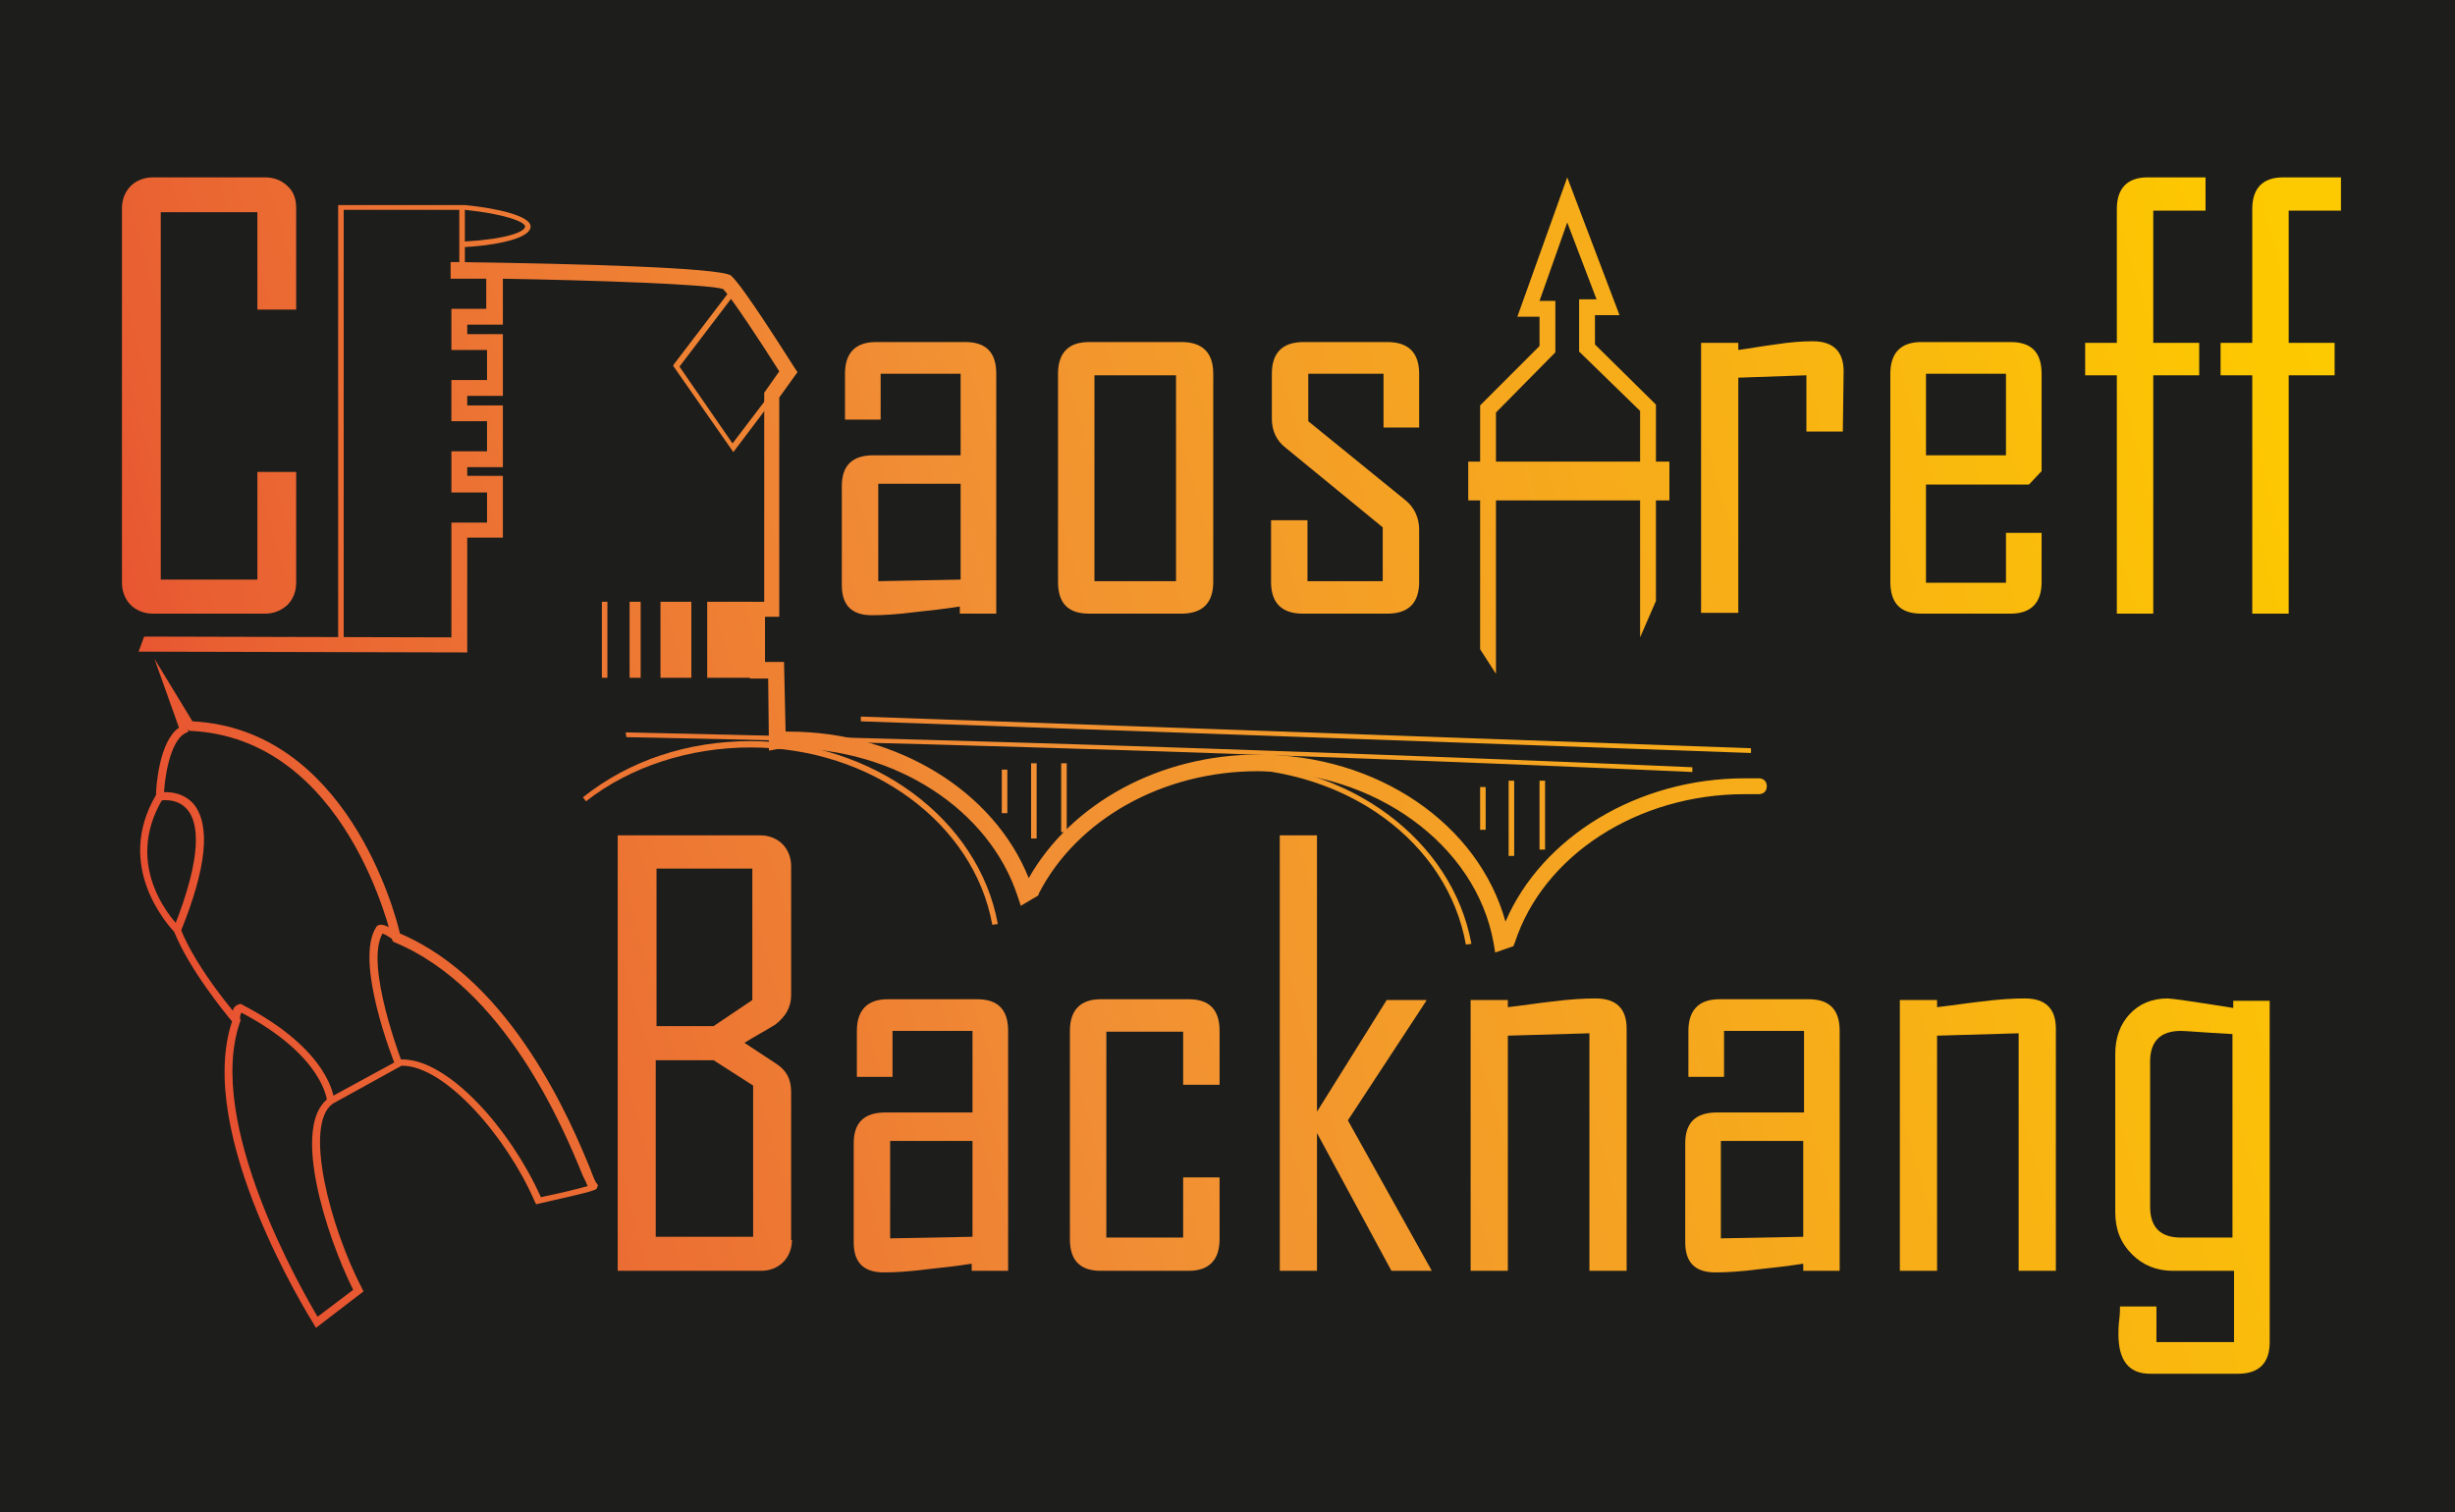
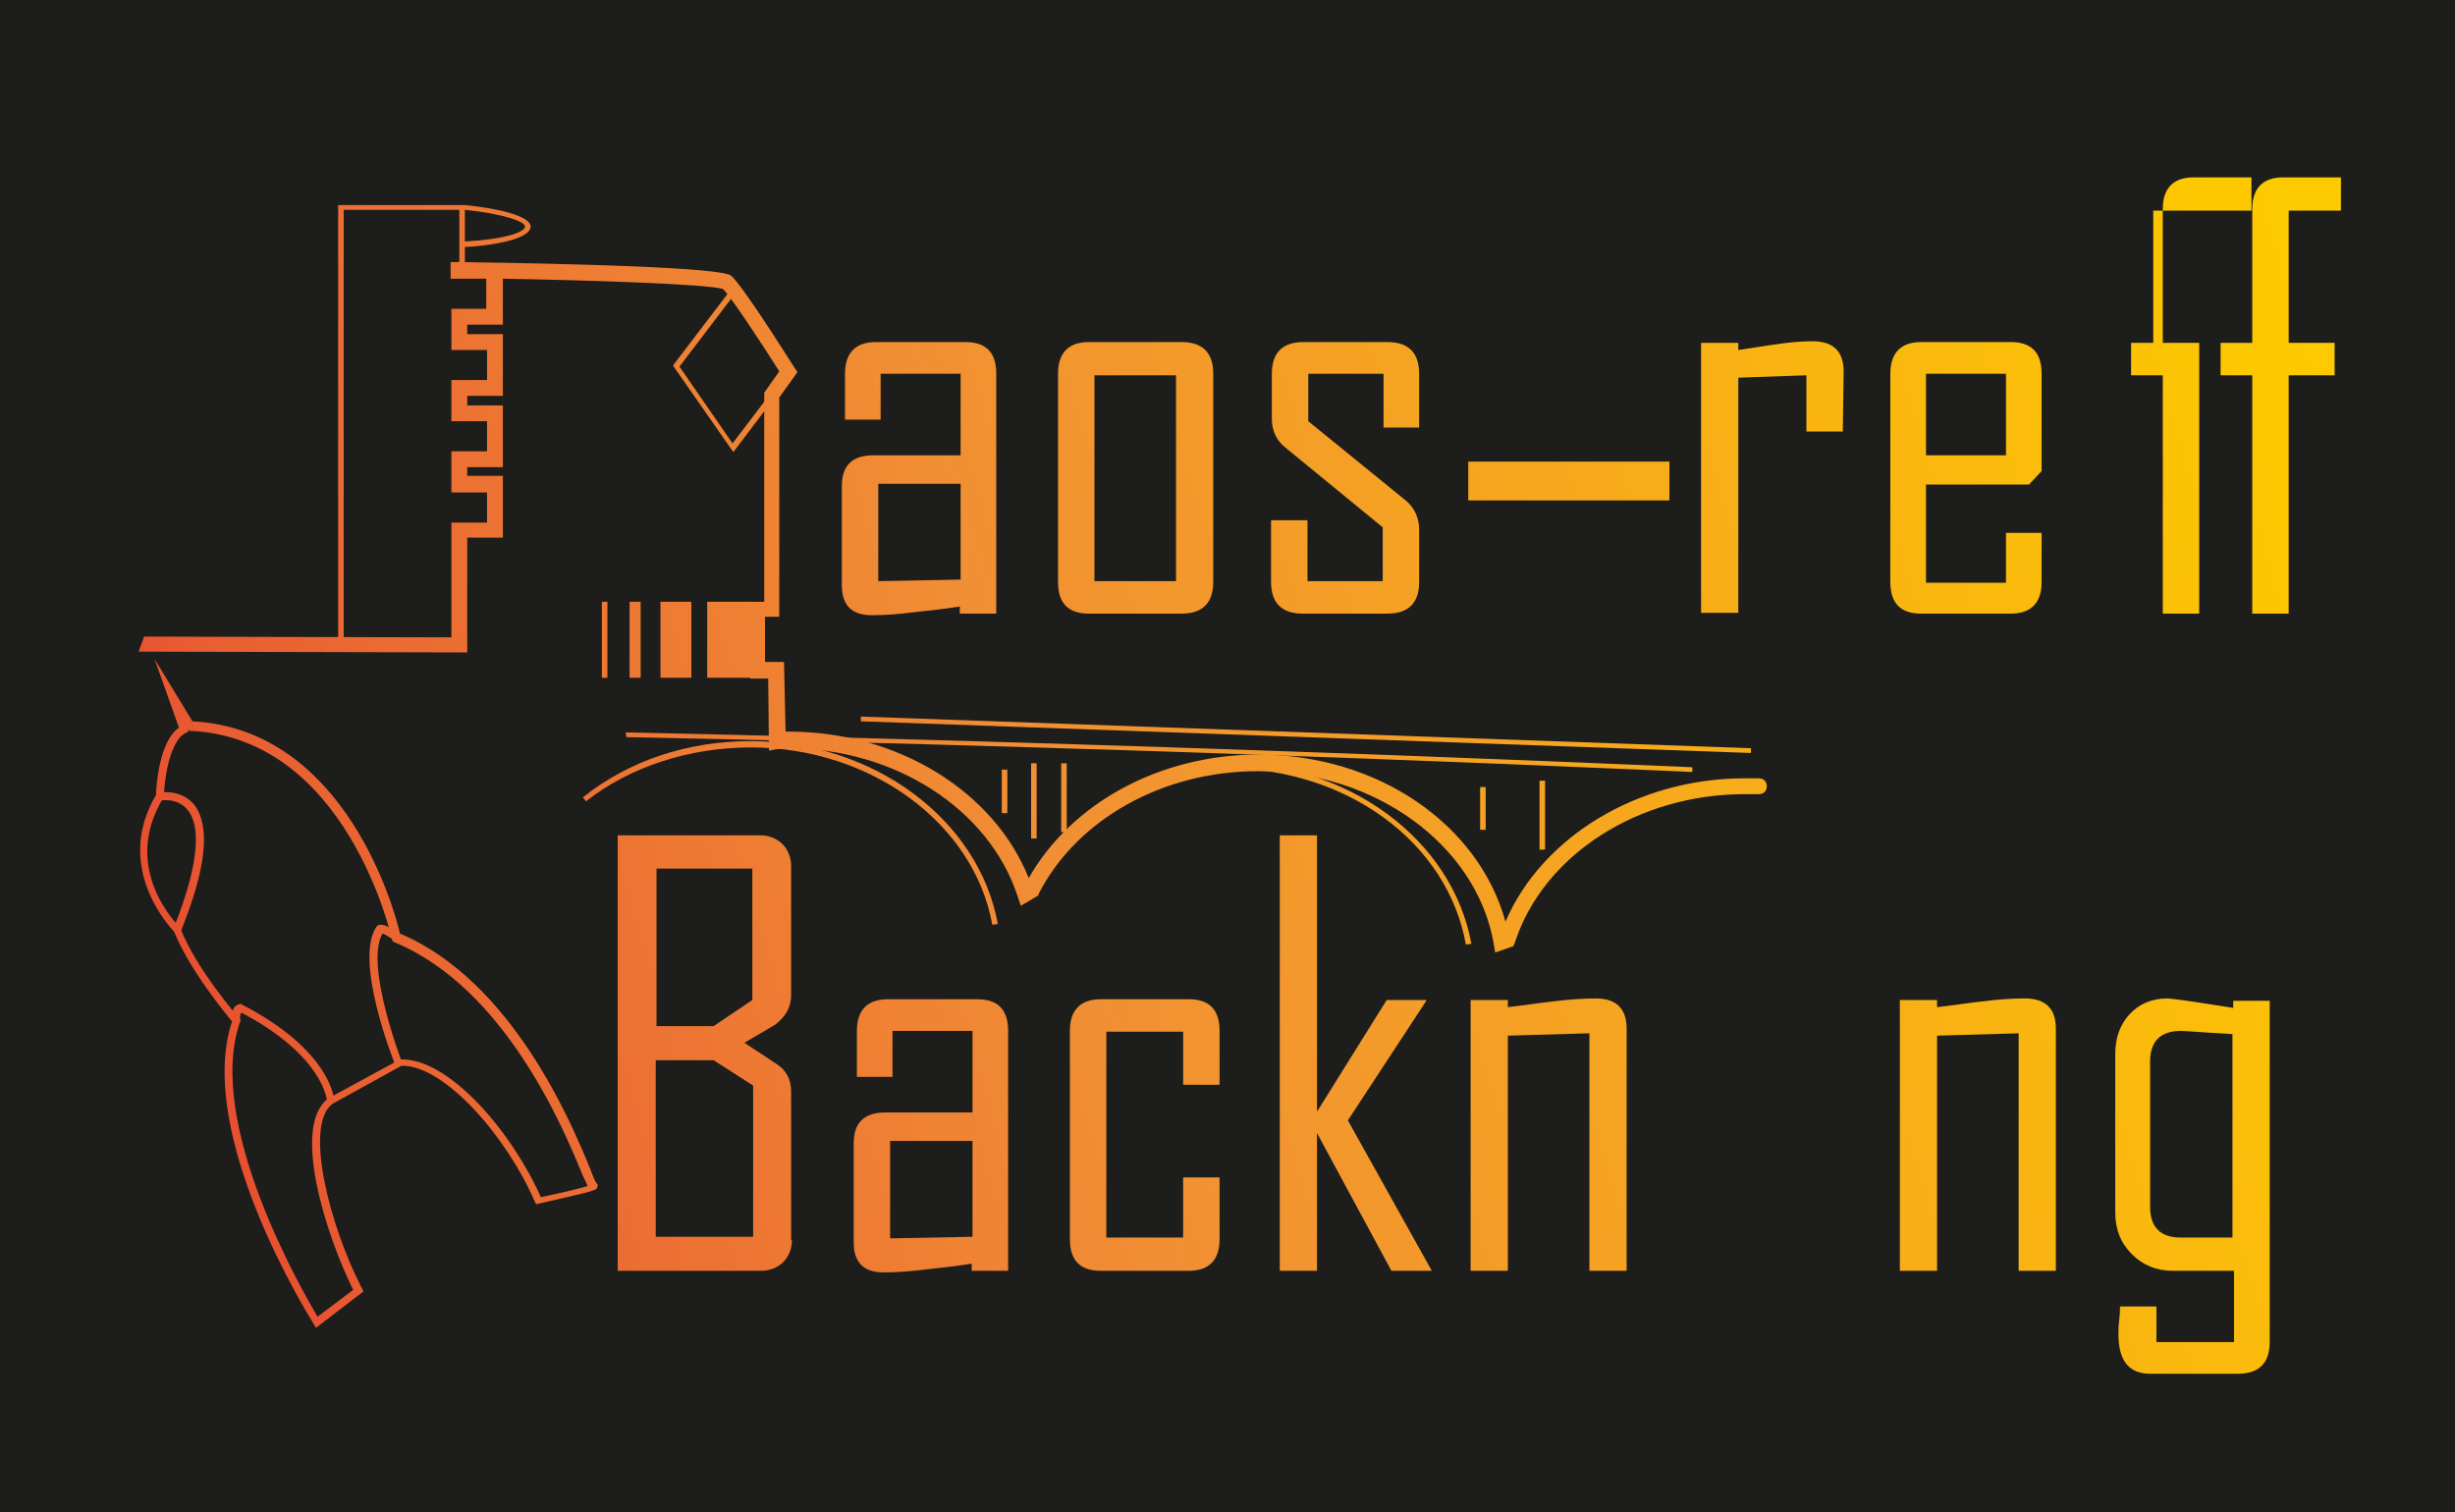
<svg xmlns="http://www.w3.org/2000/svg" version="1.0" id="Ebene_1" x="0px" y="0px" width="310px" height="191px" viewBox="55.5 146 310 191" enable-background="new 55.5 146 310 191" xml:space="preserve">
  <rect x="55.5" y="146" fill="#1D1D1B" width="310" height="191" />
  <g>
    <linearGradient id="SVGID_1_" gradientUnits="userSpaceOnUse" x1="437.639" y1="92.443" x2="28.633" y2="211.445">
      <stop offset="0" style="stop-color:#FFEF26" />
      <stop offset="1.783164e-002" style="stop-color:#FFEA21" />
      <stop offset="0.102" style="stop-color:#FED70F" />
      <stop offset="0.189" style="stop-color:#FDCC04" />
      <stop offset="0.281" style="stop-color:#FDC800" />
      <stop offset="0.668" style="stop-color:#F18F34" />
      <stop offset="0.888" style="stop-color:#E95F32" />
      <stop offset="1" style="stop-color:#E3312D" />
    </linearGradient>
-     <path fill="url(#SVGID_1_)" d="M92.9,219.6c0,1.1-0.4,2.1-1.1,2.8c-0.8,0.7-1.7,1.1-2.8,1.1H74.8c-1.1,0-2.1-0.4-2.8-1.1   c-0.7-0.7-1.1-1.7-1.1-2.8v-47.3c0-1.1,0.4-2.1,1.1-2.8s1.7-1.1,2.8-1.1H89c1.1,0,2.1,0.4,2.8,1.1c0.8,0.7,1.1,1.7,1.1,2.8v12.8H88   v-12.3H75.8v46.4H88v-13.6h4.9V219.6z" />
    <linearGradient id="SVGID_2_" gradientUnits="userSpaceOnUse" x1="447.557" y1="126.55" x2="38.557" y2="245.55">
      <stop offset="0" style="stop-color:#FFEF26" />
      <stop offset="1.783164e-002" style="stop-color:#FFEA21" />
      <stop offset="0.102" style="stop-color:#FED70F" />
      <stop offset="0.189" style="stop-color:#FDCC04" />
      <stop offset="0.281" style="stop-color:#FDC800" />
      <stop offset="0.668" style="stop-color:#F18F34" />
      <stop offset="0.888" style="stop-color:#E95F32" />
      <stop offset="1" style="stop-color:#E3312D" />
    </linearGradient>
    <path fill="url(#SVGID_2_)" d="M181.3,223.5h-4.6v-0.9c-1.9,0.3-3.7,0.5-5.6,0.7c-2.3,0.3-4.1,0.4-5.5,0.4c-2.6,0-3.8-1.3-3.8-3.8   v-12.5c0-2.6,1.3-3.9,4-3.9h11v-10.3h-10.1v5.8h-4.5v-5.8c0-2.6,1.3-4,3.9-4h11.3c2.6,0,3.9,1.3,3.9,4V223.5L181.3,223.5z    M176.8,219.2v-12.1h-10.4v12.3L176.8,219.2z" />
    <linearGradient id="SVGID_3_" gradientUnits="userSpaceOnUse" x1="449.554" y1="133.415" x2="40.554" y2="252.415">
      <stop offset="0" style="stop-color:#FFEF26" />
      <stop offset="1.783164e-002" style="stop-color:#FFEA21" />
      <stop offset="0.102" style="stop-color:#FED70F" />
      <stop offset="0.189" style="stop-color:#FDCC04" />
      <stop offset="0.281" style="stop-color:#FDC800" />
      <stop offset="0.668" style="stop-color:#F18F34" />
      <stop offset="0.888" style="stop-color:#E95F32" />
      <stop offset="1" style="stop-color:#E3312D" />
    </linearGradient>
    <path fill="url(#SVGID_3_)" d="M208.7,219.5c0,2.6-1.3,4-4,4H193c-2.6,0-3.9-1.3-3.9-4v-26.3c0-2.6,1.3-4,3.9-4h11.7   c2.6,0,4,1.3,4,4V219.5z M204,219.4v-26h-10.3v26H204z" />
    <linearGradient id="SVGID_4_" gradientUnits="userSpaceOnUse" x1="451.62" y1="140.53" x2="42.628" y2="259.528">
      <stop offset="0" style="stop-color:#FFEF26" />
      <stop offset="1.783164e-002" style="stop-color:#FFEA21" />
      <stop offset="0.102" style="stop-color:#FED70F" />
      <stop offset="0.189" style="stop-color:#FDCC04" />
      <stop offset="0.281" style="stop-color:#FDC800" />
      <stop offset="0.668" style="stop-color:#F18F34" />
      <stop offset="0.888" style="stop-color:#E95F32" />
      <stop offset="1" style="stop-color:#E3312D" />
    </linearGradient>
    <path fill="url(#SVGID_4_)" d="M234.7,219.5c0,2.6-1.3,4-4,4H220c-2.6,0-4-1.3-4-4v-7.8h4.6v7.7h9.5v-6.8l-12.2-10   c-1.2-0.9-1.8-2.2-1.8-3.7v-5.7c0-2.6,1.3-4,4-4h10.6c2.6,0,4,1.3,4,4v6.8h-4.5v-6.8h-9.5v6l12.3,10c1.1,0.9,1.7,2.2,1.7,3.7V219.5   L234.7,219.5z" />
    <linearGradient id="SVGID_5_" gradientUnits="userSpaceOnUse" x1="455.309" y1="153.205" x2="46.316" y2="272.203">
      <stop offset="0" style="stop-color:#FFEF26" />
      <stop offset="1.783164e-002" style="stop-color:#FFEA21" />
      <stop offset="0.102" style="stop-color:#FED70F" />
      <stop offset="0.189" style="stop-color:#FDCC04" />
      <stop offset="0.281" style="stop-color:#FDC800" />
      <stop offset="0.668" style="stop-color:#F18F34" />
      <stop offset="0.888" style="stop-color:#E95F32" />
      <stop offset="1" style="stop-color:#E3312D" />
    </linearGradient>
    <path fill="url(#SVGID_5_)" d="M288.2,200.5h-4.6v-7.1l-8.6,0.3v29.7h-4.7v-34.1h4.7v0.9c1.5-0.2,3.1-0.5,4.7-0.7   c1.9-0.3,3.4-0.4,4.7-0.4c2.6,0,3.9,1.3,3.9,3.8L288.2,200.5L288.2,200.5z" />
    <linearGradient id="SVGID_6_" gradientUnits="userSpaceOnUse" x1="457.744" y1="161.545" x2="48.729" y2="280.549">
      <stop offset="0" style="stop-color:#FFEF26" />
      <stop offset="1.783164e-002" style="stop-color:#FFEA21" />
      <stop offset="0.102" style="stop-color:#FED70F" />
      <stop offset="0.189" style="stop-color:#FDCC04" />
      <stop offset="0.281" style="stop-color:#FDC800" />
      <stop offset="0.668" style="stop-color:#F18F34" />
      <stop offset="0.888" style="stop-color:#E95F32" />
      <stop offset="1" style="stop-color:#E3312D" />
    </linearGradient>
    <path fill="url(#SVGID_6_)" d="M313.3,219.5c0,2.6-1.3,4-3.9,4h-11.3c-2.6,0-3.9-1.3-3.9-4v-26.3c0-2.6,1.3-4,3.9-4h11.3   c2.6,0,3.9,1.3,3.9,4v12.3l-1.6,1.7h-13v12.4h10.1v-6.3h4.5V219.5z M308.8,203.5v-10.3h-10.1v10.3H308.8z" />
    <linearGradient id="SVGID_7_" gradientUnits="userSpaceOnUse" x1="456.732" y1="158.098" x2="47.74" y2="277.096">
      <stop offset="0" style="stop-color:#FFEF26" />
      <stop offset="1.783164e-002" style="stop-color:#FFEA21" />
      <stop offset="0.102" style="stop-color:#FED70F" />
      <stop offset="0.189" style="stop-color:#FDCC04" />
      <stop offset="0.281" style="stop-color:#FDC800" />
      <stop offset="0.668" style="stop-color:#F18F34" />
      <stop offset="0.888" style="stop-color:#E95F32" />
      <stop offset="1" style="stop-color:#E3312D" />
    </linearGradient>
-     <path fill="url(#SVGID_7_)" d="M334,172.6h-6.6v16.7h5.8v4.1h-5.8v30.1h-4.6v-30.1h-4v-4.1h4v-16.9c0-2.6,1.3-4,3.9-4h7.3V172.6   L334,172.6z" />
+     <path fill="url(#SVGID_7_)" d="M334,172.6h-6.6v16.7h5.8v4.1v30.1h-4.6v-30.1h-4v-4.1h4v-16.9c0-2.6,1.3-4,3.9-4h7.3V172.6   L334,172.6z" />
    <linearGradient id="SVGID_8_" gradientUnits="userSpaceOnUse" x1="458.07" y1="162.684" x2="49.07" y2="281.684">
      <stop offset="0" style="stop-color:#FFEF26" />
      <stop offset="1.783164e-002" style="stop-color:#FFEA21" />
      <stop offset="0.102" style="stop-color:#FED70F" />
      <stop offset="0.189" style="stop-color:#FDCC04" />
      <stop offset="0.281" style="stop-color:#FDC800" />
      <stop offset="0.668" style="stop-color:#F18F34" />
      <stop offset="0.888" style="stop-color:#E95F32" />
      <stop offset="1" style="stop-color:#E3312D" />
    </linearGradient>
    <path fill="url(#SVGID_8_)" d="M351.1,172.6h-6.6v16.7h5.8v4.1h-5.8v30.1h-4.6v-30.1h-4v-4.1h4v-16.9c0-2.6,1.3-4,3.9-4h7.3V172.6   L351.1,172.6z" />
  </g>
  <g>
    <linearGradient id="SVGID_9_" gradientUnits="userSpaceOnUse" x1="464.67" y1="185.368" x2="55.67" y2="304.368">
      <stop offset="0" style="stop-color:#FFEF26" />
      <stop offset="1.783164e-002" style="stop-color:#FFEA21" />
      <stop offset="0.102" style="stop-color:#FED70F" />
      <stop offset="0.189" style="stop-color:#FDCC04" />
      <stop offset="0.281" style="stop-color:#FDC800" />
      <stop offset="0.668" style="stop-color:#F18F34" />
      <stop offset="0.888" style="stop-color:#E95F32" />
      <stop offset="1" style="stop-color:#E3312D" />
    </linearGradient>
    <path fill="url(#SVGID_9_)" d="M155.5,302.6c0,1.1-0.4,2.1-1.1,2.8c-0.7,0.7-1.7,1.1-2.8,1.1h-18.1v-55h18c1.1,0,2.1,0.4,2.8,1.1   c0.7,0.7,1.1,1.7,1.1,2.8v16.3c0,1.5-0.7,2.7-2,3.7c-1.3,0.8-2.6,1.5-3.9,2.3l4.1,2.7c1.2,0.8,1.8,1.9,1.8,3.5v18.7H155.5z    M150.5,272.3v-16.6h-12.1v19.9h7.2L150.5,272.3z M150.6,302.1v-19l-5-3.2h-7.3v22.3h12.3V302.1z" />
    <linearGradient id="SVGID_10_" gradientUnits="userSpaceOnUse" x1="469.927" y1="203.477" x2="60.942" y2="322.472">
      <stop offset="0" style="stop-color:#FFEF26" />
      <stop offset="1.783164e-002" style="stop-color:#FFEA21" />
      <stop offset="0.102" style="stop-color:#FED70F" />
      <stop offset="0.189" style="stop-color:#FDCC04" />
      <stop offset="0.281" style="stop-color:#FDC800" />
      <stop offset="0.668" style="stop-color:#F18F34" />
      <stop offset="0.888" style="stop-color:#E95F32" />
      <stop offset="1" style="stop-color:#E3312D" />
    </linearGradient>
    <path fill="url(#SVGID_10_)" d="M182.8,306.5h-4.6v-0.9c-1.9,0.3-3.7,0.5-5.6,0.7c-2.3,0.3-4.1,0.4-5.5,0.4c-2.6,0-3.8-1.3-3.8-3.8   v-12.5c0-2.6,1.3-3.9,4-3.9h11v-10.3h-10.1v5.8h-4.5v-5.8c0-2.6,1.3-4,3.9-4h11.3c2.6,0,3.9,1.3,3.9,4V306.5L182.8,306.5z    M178.3,302.2v-12.1h-10.4v12.3L178.3,302.2z" />
    <linearGradient id="SVGID_11_" gradientUnits="userSpaceOnUse" x1="471.91" y1="210.252" x2="62.91" y2="329.252">
      <stop offset="0" style="stop-color:#FFEF26" />
      <stop offset="1.783164e-002" style="stop-color:#FFEA21" />
      <stop offset="0.102" style="stop-color:#FED70F" />
      <stop offset="0.189" style="stop-color:#FDCC04" />
      <stop offset="0.281" style="stop-color:#FDC800" />
      <stop offset="0.668" style="stop-color:#F18F34" />
      <stop offset="0.888" style="stop-color:#E95F32" />
      <stop offset="1" style="stop-color:#E3312D" />
    </linearGradient>
    <path fill="url(#SVGID_11_)" d="M209.5,302.5c0,2.6-1.3,4-3.9,4h-11.1c-2.6,0-3.9-1.3-3.9-4v-26.3c0-2.6,1.3-4,3.9-4h11.1   c2.6,0,3.9,1.3,3.9,4v6.8h-4.6v-6.7h-9.7v26h9.7v-7.6h4.6V302.5z" />
    <linearGradient id="SVGID_12_" gradientUnits="userSpaceOnUse" x1="471.213" y1="207.858" x2="62.213" y2="326.858">
      <stop offset="0" style="stop-color:#FFEF26" />
      <stop offset="1.783164e-002" style="stop-color:#FFEA21" />
      <stop offset="0.102" style="stop-color:#FED70F" />
      <stop offset="0.189" style="stop-color:#FDCC04" />
      <stop offset="0.281" style="stop-color:#FDC800" />
      <stop offset="0.668" style="stop-color:#F18F34" />
      <stop offset="0.888" style="stop-color:#E95F32" />
      <stop offset="1" style="stop-color:#E3312D" />
    </linearGradient>
    <path fill="url(#SVGID_12_)" d="M236.3,306.5h-5.1l-9.4-17.4v17.4h-4.7v-55h4.7v34.9l8.8-14.1h5v0.1l-9.9,15.1L236.3,306.5z" />
    <linearGradient id="SVGID_13_" gradientUnits="userSpaceOnUse" x1="475.896" y1="223.981" x2="66.91" y2="342.976">
      <stop offset="0" style="stop-color:#FFEF26" />
      <stop offset="1.783164e-002" style="stop-color:#FFEA21" />
      <stop offset="0.102" style="stop-color:#FED70F" />
      <stop offset="0.189" style="stop-color:#FDCC04" />
      <stop offset="0.281" style="stop-color:#FDC800" />
      <stop offset="0.668" style="stop-color:#F18F34" />
      <stop offset="0.888" style="stop-color:#E95F32" />
      <stop offset="1" style="stop-color:#E3312D" />
    </linearGradient>
    <path fill="url(#SVGID_13_)" d="M260.9,306.5h-4.7v-30l-10.3,0.3v29.7h-4.7v-34.2h4.7v0.9c1.8-0.2,3.7-0.5,5.5-0.7   c2.3-0.3,4.1-0.4,5.6-0.4c2.6,0,3.9,1.3,3.9,3.8V306.5z" />
    <linearGradient id="SVGID_14_" gradientUnits="userSpaceOnUse" x1="478.133" y1="231.639" x2="69.133" y2="350.639">
      <stop offset="0" style="stop-color:#FFEF26" />
      <stop offset="1.783164e-002" style="stop-color:#FFEA21" />
      <stop offset="0.102" style="stop-color:#FED70F" />
      <stop offset="0.189" style="stop-color:#FDCC04" />
      <stop offset="0.281" style="stop-color:#FDC800" />
      <stop offset="0.668" style="stop-color:#F18F34" />
      <stop offset="0.888" style="stop-color:#E95F32" />
      <stop offset="1" style="stop-color:#E3312D" />
    </linearGradient>
-     <path fill="url(#SVGID_14_)" d="M287.8,306.5h-4.6v-0.9c-1.9,0.3-3.7,0.5-5.6,0.7c-2.3,0.3-4.1,0.4-5.5,0.4c-2.6,0-3.8-1.3-3.8-3.8   v-12.5c0-2.6,1.3-3.9,4-3.9h11v-10.3h-10.1v5.8h-4.5v-5.8c0-2.6,1.3-4,3.9-4h11.3c2.6,0,3.9,1.3,3.9,4V306.5L287.8,306.5z    M283.2,302.2v-12.1h-10.4v12.3L283.2,302.2z" />
    <linearGradient id="SVGID_15_" gradientUnits="userSpaceOnUse" x1="480.143" y1="238.514" x2="71.121" y2="357.52">
      <stop offset="0" style="stop-color:#FFEF26" />
      <stop offset="1.783164e-002" style="stop-color:#FFEA21" />
      <stop offset="0.102" style="stop-color:#FED70F" />
      <stop offset="0.189" style="stop-color:#FDCC04" />
      <stop offset="0.281" style="stop-color:#FDC800" />
      <stop offset="0.668" style="stop-color:#F18F34" />
      <stop offset="0.888" style="stop-color:#E95F32" />
      <stop offset="1" style="stop-color:#E3312D" />
    </linearGradient>
    <path fill="url(#SVGID_15_)" d="M315.1,306.5h-4.7v-30l-10.3,0.3v29.7h-4.7v-34.2h4.7v0.9c1.8-0.2,3.7-0.5,5.5-0.7   c2.3-0.3,4.1-0.4,5.6-0.4c2.6,0,3.9,1.3,3.9,3.8V306.5z" />
    <linearGradient id="SVGID_16_" gradientUnits="userSpaceOnUse" x1="484.059" y1="252.009" x2="75.059" y2="371.009">
      <stop offset="0" style="stop-color:#FFEF26" />
      <stop offset="1.783164e-002" style="stop-color:#FFEA21" />
      <stop offset="0.102" style="stop-color:#FED70F" />
      <stop offset="0.189" style="stop-color:#FDCC04" />
      <stop offset="0.281" style="stop-color:#FDC800" />
      <stop offset="0.668" style="stop-color:#F18F34" />
      <stop offset="0.888" style="stop-color:#E95F32" />
      <stop offset="1" style="stop-color:#E3312D" />
    </linearGradient>
    <path fill="url(#SVGID_16_)" d="M342.1,315.5c0,2.6-1.3,4-4,4H327c-2.7,0-4-1.7-4-5c0-0.4,0-1,0.1-1.8c0.1-0.8,0.1-1.4,0.1-1.7h4.6   v4.5h9.8v-9h-7.7c-2.1,0-3.8-0.7-5.2-2.1c-1.4-1.4-2.1-3.1-2.1-5.3v-20c0-2,0.6-3.7,1.8-5c1.2-1.3,2.8-2,4.8-2   c0.5,0,3.3,0.4,8.3,1.2v-0.9h4.6V315.5L342.1,315.5z M337.4,302.4v-25.8c-3.7-0.2-5.9-0.4-6.5-0.4c-2.6,0-3.9,1.3-3.9,3.9v18.3   c0,2.6,1.3,3.9,3.9,3.9h6.5V302.4z" />
  </g>
  <linearGradient id="SVGID_17_" gradientUnits="userSpaceOnUse" x1="453.932" y1="148.463" x2="44.932" y2="267.463">
    <stop offset="0" style="stop-color:#FFEF26" />
    <stop offset="1.783164e-002" style="stop-color:#FFEA21" />
    <stop offset="0.102" style="stop-color:#FED70F" />
    <stop offset="0.189" style="stop-color:#FDCC04" />
    <stop offset="0.281" style="stop-color:#FDC800" />
    <stop offset="0.668" style="stop-color:#F18F34" />
    <stop offset="0.888" style="stop-color:#E95F32" />
    <stop offset="1" style="stop-color:#E3312D" />
  </linearGradient>
  <rect x="240.9" y="204.3" fill="url(#SVGID_17_)" width="25.4" height="4.9" />
  <linearGradient id="SVGID_18_" gradientUnits="userSpaceOnUse" x1="451.778" y1="141.07" x2="42.785" y2="260.068">
    <stop offset="0" style="stop-color:#FFEF26" />
    <stop offset="1.783164e-002" style="stop-color:#FFEA21" />
    <stop offset="0.102" style="stop-color:#FED70F" />
    <stop offset="0.189" style="stop-color:#FDCC04" />
    <stop offset="0.281" style="stop-color:#FDC800" />
    <stop offset="0.668" style="stop-color:#F18F34" />
    <stop offset="0.888" style="stop-color:#E95F32" />
    <stop offset="1" style="stop-color:#E3312D" />
  </linearGradient>
-   <polyline fill="url(#SVGID_18_)" points="264.6,221.9 264.6,197.1 256.9,189.5 256.9,185.8 260,185.8 253.4,168.4 247.1,186   249.9,186 249.9,189.7 242.4,197.2 242.4,228 244.4,231.1 244.4,198.1 251.9,190.5 251.9,184 249.9,184 253.4,174.1 257.1,183.8   254.9,183.8 254.9,190.4 262.6,197.9 262.6,226.5 " />
  <linearGradient id="SVGID_19_" gradientUnits="userSpaceOnUse" x1="451.037" y1="138.515" x2="42.037" y2="257.515">
    <stop offset="0" style="stop-color:#FFEF26" />
    <stop offset="1.783164e-002" style="stop-color:#FFEA21" />
    <stop offset="0.102" style="stop-color:#FED70F" />
    <stop offset="0.189" style="stop-color:#FDCC04" />
    <stop offset="0.281" style="stop-color:#FDC800" />
    <stop offset="0.668" style="stop-color:#F18F34" />
    <stop offset="0.888" style="stop-color:#E95F32" />
    <stop offset="1" style="stop-color:#E3312D" />
  </linearGradient>
  <rect x="144.8" y="222" fill="url(#SVGID_19_)" width="5.6" height="9.6" />
  <linearGradient id="SVGID_20_" gradientUnits="userSpaceOnUse" x1="450.511" y1="136.703" x2="41.511" y2="255.703">
    <stop offset="0" style="stop-color:#FFEF26" />
    <stop offset="1.783164e-002" style="stop-color:#FFEA21" />
    <stop offset="0.102" style="stop-color:#FED70F" />
    <stop offset="0.189" style="stop-color:#FDCC04" />
    <stop offset="0.281" style="stop-color:#FDC800" />
    <stop offset="0.668" style="stop-color:#F18F34" />
    <stop offset="0.888" style="stop-color:#E95F32" />
    <stop offset="1" style="stop-color:#E3312D" />
  </linearGradient>
  <polygon fill="url(#SVGID_20_)" points="138.9,222 142.8,222 142.8,231.6 138.9,231.6 " />
  <linearGradient id="SVGID_21_" gradientUnits="userSpaceOnUse" x1="450.033" y1="135.345" x2="41.132" y2="254.316">
    <stop offset="0" style="stop-color:#FFEF26" />
    <stop offset="1.783164e-002" style="stop-color:#FFEA21" />
    <stop offset="0.102" style="stop-color:#FED70F" />
    <stop offset="0.189" style="stop-color:#FDCC04" />
    <stop offset="0.281" style="stop-color:#FDC800" />
    <stop offset="0.668" style="stop-color:#F18F34" />
    <stop offset="0.888" style="stop-color:#E95F32" />
    <stop offset="1" style="stop-color:#E3312D" />
  </linearGradient>
  <polygon fill="url(#SVGID_21_)" points="135,222 136.4,222 136.4,231.6 135,231.6 " />
  <linearGradient id="SVGID_22_" gradientUnits="userSpaceOnUse" x1="449.84" y1="134.228" x2="40.781" y2="253.246">
    <stop offset="0" style="stop-color:#FFEF26" />
    <stop offset="1.783164e-002" style="stop-color:#FFEA21" />
    <stop offset="0.102" style="stop-color:#FED70F" />
    <stop offset="0.189" style="stop-color:#FDCC04" />
    <stop offset="0.281" style="stop-color:#FDC800" />
    <stop offset="0.668" style="stop-color:#F18F34" />
    <stop offset="0.888" style="stop-color:#E95F32" />
    <stop offset="1" style="stop-color:#E3312D" />
  </linearGradient>
  <polygon fill="url(#SVGID_22_)" points="131.5,231.6 131.5,222 132.2,222 132.2,231.6 " />
  <linearGradient id="SVGID_23_" gradientUnits="userSpaceOnUse" x1="441.883" y1="107.052" x2="32.883" y2="226.052">
    <stop offset="0" style="stop-color:#FFEF26" />
    <stop offset="1.783164e-002" style="stop-color:#FFEA21" />
    <stop offset="0.102" style="stop-color:#FED70F" />
    <stop offset="0.189" style="stop-color:#FDCC04" />
    <stop offset="0.281" style="stop-color:#FDC800" />
    <stop offset="0.668" style="stop-color:#F18F34" />
    <stop offset="0.888" style="stop-color:#E95F32" />
    <stop offset="1" style="stop-color:#E3312D" />
  </linearGradient>
  <path fill="url(#SVGID_23_)" d="M155.8,192.9l0.1-0.1l-7.6-10.9l-7.7,10.1l-0.1,0.2l7.6,10.9L155.8,192.9z M148.3,183.1l6.7,9.7  l-7,9.2l-6.7-9.7L148.3,183.1z" />
  <linearGradient id="SVGID_24_" gradientUnits="userSpaceOnUse" x1="459.079" y1="166.158" x2="50.081" y2="285.158">
    <stop offset="0" style="stop-color:#FFEF26" />
    <stop offset="1.783164e-002" style="stop-color:#FFEA21" />
    <stop offset="0.102" style="stop-color:#FED70F" />
    <stop offset="0.189" style="stop-color:#FDCC04" />
    <stop offset="0.281" style="stop-color:#FDC800" />
    <stop offset="0.668" style="stop-color:#F18F34" />
    <stop offset="0.888" style="stop-color:#E95F32" />
    <stop offset="1" style="stop-color:#E3312D" />
  </linearGradient>
  <path fill="url(#SVGID_24_)" d="M134.6,239.1c71.1,1.4,134,4.4,134.6,4.4v-0.6c-0.6,0-63.6-2.9-134.7-4.4L134.6,239.1z" />
  <linearGradient id="SVGID_25_" gradientUnits="userSpaceOnUse" x1="459.537" y1="167.578" x2="50.477" y2="286.596">
    <stop offset="0" style="stop-color:#FFEF26" />
    <stop offset="1.783164e-002" style="stop-color:#FFEA21" />
    <stop offset="0.102" style="stop-color:#FED70F" />
    <stop offset="0.189" style="stop-color:#FDCC04" />
    <stop offset="0.281" style="stop-color:#FDC800" />
    <stop offset="0.668" style="stop-color:#F18F34" />
    <stop offset="0.888" style="stop-color:#E95F32" />
    <stop offset="1" style="stop-color:#E3312D" />
  </linearGradient>
  <rect x="185.7" y="242.4" fill="url(#SVGID_25_)" width="0.7" height="9.5" />
  <linearGradient id="SVGID_26_" gradientUnits="userSpaceOnUse" x1="459.644" y1="168.253" x2="50.709" y2="287.234">
    <stop offset="0" style="stop-color:#FFEF26" />
    <stop offset="1.783164e-002" style="stop-color:#FFEA21" />
    <stop offset="0.102" style="stop-color:#FED70F" />
    <stop offset="0.189" style="stop-color:#FDCC04" />
    <stop offset="0.281" style="stop-color:#FDC800" />
    <stop offset="0.668" style="stop-color:#F18F34" />
    <stop offset="0.888" style="stop-color:#E95F32" />
    <stop offset="1" style="stop-color:#E3312D" />
  </linearGradient>
  <rect x="189.5" y="242.4" fill="url(#SVGID_26_)" width="0.7" height="8.7" />
  <linearGradient id="SVGID_27_" gradientUnits="userSpaceOnUse" x1="458.825" y1="165.509" x2="49.916" y2="284.483">
    <stop offset="0" style="stop-color:#FFEF26" />
    <stop offset="1.783164e-002" style="stop-color:#FFEA21" />
    <stop offset="0.102" style="stop-color:#FED70F" />
    <stop offset="0.189" style="stop-color:#FDCC04" />
    <stop offset="0.281" style="stop-color:#FDC800" />
    <stop offset="0.668" style="stop-color:#F18F34" />
    <stop offset="0.888" style="stop-color:#E95F32" />
    <stop offset="1" style="stop-color:#E3312D" />
  </linearGradient>
  <rect x="182" y="243.2" fill="url(#SVGID_27_)" width="0.7" height="5.5" />
  <linearGradient id="SVGID_28_" gradientUnits="userSpaceOnUse" x1="464.826" y1="185.785" x2="55.766" y2="304.803">
    <stop offset="0" style="stop-color:#FFEF26" />
    <stop offset="1.783164e-002" style="stop-color:#FFEA21" />
    <stop offset="0.102" style="stop-color:#FED70F" />
    <stop offset="0.189" style="stop-color:#FDCC04" />
    <stop offset="0.281" style="stop-color:#FDC800" />
    <stop offset="0.668" style="stop-color:#F18F34" />
    <stop offset="0.888" style="stop-color:#E95F32" />
    <stop offset="1" style="stop-color:#E3312D" />
  </linearGradient>
-   <rect x="246" y="244.6" fill="url(#SVGID_28_)" width="0.7" height="9.5" />
  <linearGradient id="SVGID_29_" gradientUnits="userSpaceOnUse" x1="465.024" y1="186.46" x2="55.96" y2="305.479">
    <stop offset="0" style="stop-color:#FFEF26" />
    <stop offset="1.783164e-002" style="stop-color:#FFEA21" />
    <stop offset="0.102" style="stop-color:#FED70F" />
    <stop offset="0.189" style="stop-color:#FDCC04" />
    <stop offset="0.281" style="stop-color:#FDC800" />
    <stop offset="0.668" style="stop-color:#F18F34" />
    <stop offset="0.888" style="stop-color:#E95F32" />
    <stop offset="1" style="stop-color:#E3312D" />
  </linearGradient>
  <rect x="249.9" y="244.6" fill="url(#SVGID_29_)" width="0.7" height="8.7" />
  <linearGradient id="SVGID_30_" gradientUnits="userSpaceOnUse" x1="464.177" y1="183.675" x2="55.177" y2="302.675">
    <stop offset="0" style="stop-color:#FFEF26" />
    <stop offset="1.783164e-002" style="stop-color:#FFEA21" />
    <stop offset="0.102" style="stop-color:#FED70F" />
    <stop offset="0.189" style="stop-color:#FDCC04" />
    <stop offset="0.281" style="stop-color:#FDC800" />
    <stop offset="0.668" style="stop-color:#F18F34" />
    <stop offset="0.888" style="stop-color:#E95F32" />
    <stop offset="1" style="stop-color:#E3312D" />
  </linearGradient>
  <rect x="242.4" y="245.4" fill="url(#SVGID_30_)" width="0.7" height="5.4" />
  <linearGradient id="SVGID_31_" gradientUnits="userSpaceOnUse" x1="464.367" y1="184.309" x2="55.359" y2="303.311">
    <stop offset="0" style="stop-color:#FFEF26" />
    <stop offset="1.783164e-002" style="stop-color:#FFEA21" />
    <stop offset="0.102" style="stop-color:#FED70F" />
    <stop offset="0.189" style="stop-color:#FDCC04" />
    <stop offset="0.281" style="stop-color:#FDC800" />
    <stop offset="0.668" style="stop-color:#F18F34" />
    <stop offset="0.888" style="stop-color:#E95F32" />
    <stop offset="1" style="stop-color:#E3312D" />
  </linearGradient>
  <path fill="url(#SVGID_31_)" d="M210.1,242.3v0.7c15.5,0,28.2,9.4,30.5,22.3l0.7-0.1C238.9,252.1,225.9,242.3,210.1,242.3" />
  <linearGradient id="SVGID_32_" gradientUnits="userSpaceOnUse" x1="458.788" y1="165.164" x2="49.792" y2="284.163">
    <stop offset="0" style="stop-color:#FFEF26" />
    <stop offset="1.783164e-002" style="stop-color:#FFEA21" />
    <stop offset="0.102" style="stop-color:#FED70F" />
    <stop offset="0.189" style="stop-color:#FDCC04" />
    <stop offset="0.281" style="stop-color:#FDC800" />
    <stop offset="0.668" style="stop-color:#F18F34" />
    <stop offset="0.888" style="stop-color:#E95F32" />
    <stop offset="1" style="stop-color:#E3312D" />
  </linearGradient>
  <path fill="url(#SVGID_32_)" d="M150.3,239.6c-7.9,0-15.3,2.4-21.2,7.1l0.4,0.5c5.6-4.4,13.1-6.8,20.8-6.8  c15.2,0,28.2,9.6,30.5,22.4l0.7-0.1C179.1,249.5,165.8,239.6,150.3,239.6" />
  <linearGradient id="SVGID_33_" gradientUnits="userSpaceOnUse" x1="459.935" y1="169.106" x2="50.939" y2="288.105">
    <stop offset="0" style="stop-color:#FFEF26" />
    <stop offset="1.783164e-002" style="stop-color:#FFEA21" />
    <stop offset="0.102" style="stop-color:#FED70F" />
    <stop offset="0.189" style="stop-color:#FDCC04" />
    <stop offset="0.281" style="stop-color:#FDC800" />
    <stop offset="0.668" style="stop-color:#F18F34" />
    <stop offset="0.888" style="stop-color:#E95F32" />
    <stop offset="1" style="stop-color:#E3312D" />
  </linearGradient>
  <polygon fill="url(#SVGID_33_)" points="276.6,240.5 276.6,241.1 164.2,237.1 164.2,236.5 " />
  <linearGradient id="SVGID_34_" gradientUnits="userSpaceOnUse" x1="439.944" y1="100.37" x2="30.939" y2="219.372">
    <stop offset="0" style="stop-color:#FFEF26" />
    <stop offset="1.783164e-002" style="stop-color:#FFEA21" />
    <stop offset="0.102" style="stop-color:#FED70F" />
    <stop offset="0.189" style="stop-color:#FDCC04" />
    <stop offset="0.281" style="stop-color:#FDC800" />
    <stop offset="0.668" style="stop-color:#F18F34" />
    <stop offset="0.888" style="stop-color:#E95F32" />
    <stop offset="1" style="stop-color:#E3312D" />
  </linearGradient>
  <path fill="url(#SVGID_34_)" d="M114.2,171.9L114.2,171.9h-16v55.6h0.7v-55h14.6v7.6h0.7v-2.9c2.4-0.1,8.3-0.8,8.3-2.6  C122.5,173.3,118.4,172.3,114.2,171.9 M114.2,176.5v-4c4.9,0.5,7.6,1.5,7.6,2.1C121.8,175.3,119.4,176.2,114.2,176.5" />
  <linearGradient id="SVGID_35_" gradientUnits="userSpaceOnUse" x1="452.336" y1="142.982" x2="43.337" y2="261.982">
    <stop offset="0" style="stop-color:#FFEF26" />
    <stop offset="1.783164e-002" style="stop-color:#FFEA21" />
    <stop offset="0.102" style="stop-color:#FED70F" />
    <stop offset="0.189" style="stop-color:#FDCC04" />
    <stop offset="0.281" style="stop-color:#FDC800" />
    <stop offset="0.668" style="stop-color:#F18F34" />
    <stop offset="0.888" style="stop-color:#E95F32" />
    <stop offset="1" style="stop-color:#E3312D" />
  </linearGradient>
  <path fill="url(#SVGID_35_)" d="M73,228.3l41.5,0.1v-14.5h4.5v-7.8h-4.5V205h4.5v-7.8h-4.5V196h4.5v-7.8h-4.5V187h4.5v-5.8  c11.6,0.2,26,0.7,27.8,1.3c1,1,4.7,6.6,7.1,10.4l-1.9,2.7V222h-1.8v9.7h2.3l0.1,9.1l1.1-0.2c0.2,0,0.9-0.1,1.3-0.1  c13.5,0,25.4,7.7,29,18.7l0.4,1.2l2.2-1.3l0.1-0.3c4.8-9.3,15.6-15.4,27.6-15.4c14.8,0,27.6,9.3,29.8,21.7l0.2,1.2l2.3-0.8l0.2-0.5  c3.6-11,15.5-18.7,29-18.7h1.8c0.6,0,1-0.4,1-1c0-0.6-0.4-1-1-1h-1.8c-13.5,0-25.6,7.4-30.2,18.1c-3.4-12.3-16.1-21.1-31.2-21.1  c-12.4,0-23.6,6.1-29,15.6c-4.4-11-16.6-18.5-30.3-18.5c-0.1,0-0.3,0-0.4,0l-0.2-8.8h-2.4v-5.7h1.8v-27.7l2.3-3.2l-0.4-0.6  c-1.1-1.7-6.5-10.3-8-11.6c-1.4-1-19.5-1.5-34.4-1.7h-1v2.1h4.5v3.8h-4.4v5.2h4.5v3.8h-4.5v5.2h4.5v3.8h-4.5v5.2h4.5v3.8h-4.5v14.5  l-38.8-0.1" />
  <g>
    <g>
      <linearGradient id="SVGID_36_" gradientUnits="userSpaceOnUse" x1="458.144" y1="162.94" x2="49.145" y2="281.94">
        <stop offset="0" style="stop-color:#FFEF26" />
        <stop offset="1.783164e-002" style="stop-color:#FFEA21" />
        <stop offset="0.102" style="stop-color:#FED70F" />
        <stop offset="0.189" style="stop-color:#FDCC04" />
        <stop offset="0.281" style="stop-color:#FDC800" />
        <stop offset="0.668" style="stop-color:#F18F34" />
        <stop offset="0.888" style="stop-color:#E95F32" />
        <stop offset="1" style="stop-color:#E3312D" />
      </linearGradient>
      <path fill="url(#SVGID_36_)" d="M95.4,313.7l-0.3-0.5c-0.6-1-15-24-10.3-38.2c-1-1.2-5.4-6.6-7.3-11.3c-0.8-0.9-7.6-8.3-2.3-17.3    c0-1,0.4-6.8,2.9-8.5l-3.1-8.7l4.8,7.9c19.4,1,25.6,24.1,26.2,26.8c14.2,6,21.7,24,24.1,29.9c0.3,0.8,0.6,1.6,0.8,1.7l0.1,0.2    l-0.1,0.3c-0.1,0.3-0.2,0.4-7.3,2l-0.4,0.1l-0.2-0.4c-3.5-8.1-11.3-17.1-16.7-17.1h-0.1l-8.7,4.8c-3.7,2.7-0.3,15.6,3.7,23.3    l0.2,0.4L95.4,313.7z M79.2,238.1l0.1,0.3l-0.4,0.2c-2,1-2.7,6.1-2.7,8v0.1l-0.1,0.1c-5.4,8.9,1.8,16,2.1,16.3l0.1,0.2    c2,5.1,7.3,11.2,7.4,11.3l0.2,0.2l-0.1,0.3c-4.4,12.7,7.8,33.8,9.8,37.2l4.5-3.4c-3.4-6.8-7.9-20.8-3.1-24.2l9-4.9h0.1    c0.1,0,0.2,0,0.2,0c5.9,0,13.7,8.9,17.5,17.4c2.4-0.5,4.9-1.1,5.9-1.4c-0.1-0.3-0.3-0.7-0.6-1.3c-2.4-5.9-9.8-23.7-23.8-29.5    l-0.2-0.1l-0.1-0.3c-0.1-0.3-5.7-25.5-25.6-26.3L79.2,238.1z" />
    </g>
    <g>
      <linearGradient id="SVGID_37_" gradientUnits="userSpaceOnUse" x1="453.035" y1="145.477" x2="44.063" y2="264.469">
        <stop offset="0" style="stop-color:#FFEF26" />
        <stop offset="1.783164e-002" style="stop-color:#FFEA21" />
        <stop offset="0.102" style="stop-color:#FED70F" />
        <stop offset="0.189" style="stop-color:#FDCC04" />
        <stop offset="0.281" style="stop-color:#FDC800" />
        <stop offset="0.668" style="stop-color:#F18F34" />
        <stop offset="0.888" style="stop-color:#E95F32" />
        <stop offset="1" style="stop-color:#E3312D" />
      </linearGradient>
      <path fill="url(#SVGID_37_)" d="M78.3,263.7l-0.9-0.4c3.8-9.5,3.1-13.4,1.8-15c-1.3-1.6-3.4-1.2-3.4-1.2l-0.2-1    c0.1,0,2.7-0.5,4.4,1.5C82.1,250.3,81.6,255.6,78.3,263.7z" />
    </g>
    <g>
      <linearGradient id="SVGID_38_" gradientUnits="userSpaceOnUse" x1="460.653" y1="171.565" x2="51.653" y2="290.565">
        <stop offset="0" style="stop-color:#FFEF26" />
        <stop offset="1.783164e-002" style="stop-color:#FFEA21" />
        <stop offset="0.102" style="stop-color:#FED70F" />
        <stop offset="0.189" style="stop-color:#FDCC04" />
        <stop offset="0.281" style="stop-color:#FDC800" />
        <stop offset="0.668" style="stop-color:#F18F34" />
        <stop offset="0.888" style="stop-color:#E95F32" />
        <stop offset="1" style="stop-color:#E3312D" />
      </linearGradient>
      <path fill="url(#SVGID_38_)" d="M96.8,285.1c0-0.1-0.4-5.7-10.8-11.2c-0.2,0.2-0.2,0.7-0.2,0.9l-1,0.1c0-0.2-0.1-1.1,0.3-1.7    c0.2-0.2,0.5-0.4,0.8-0.4H86l0.1,0.1c11.2,5.8,11.6,11.9,11.6,12.1L96.8,285.1h0.5H96.8z" />
    </g>
    <g>
      <linearGradient id="SVGID_39_" gradientUnits="userSpaceOnUse" x1="459.706" y1="168.307" x2="50.706" y2="287.307">
        <stop offset="0" style="stop-color:#FFEF26" />
        <stop offset="1.783164e-002" style="stop-color:#FFEA21" />
        <stop offset="0.102" style="stop-color:#FED70F" />
        <stop offset="0.189" style="stop-color:#FDCC04" />
        <stop offset="0.281" style="stop-color:#FDC800" />
        <stop offset="0.668" style="stop-color:#F18F34" />
        <stop offset="0.888" style="stop-color:#E95F32" />
        <stop offset="1" style="stop-color:#E3312D" />
      </linearGradient>
      <path fill="url(#SVGID_39_)" d="M105.4,280.5c-0.2-0.5-5.2-13.1-2.4-17.4c0.1-0.2,0.3-0.3,0.5-0.3c0.7-0.1,1.8,0.7,2.4,1.2    l-0.6,0.8c-0.5-0.4-1.2-0.8-1.5-0.9c-2.3,4,2.5,16.3,2.5,16.4L105.4,280.5z" />
    </g>
  </g>
</svg>